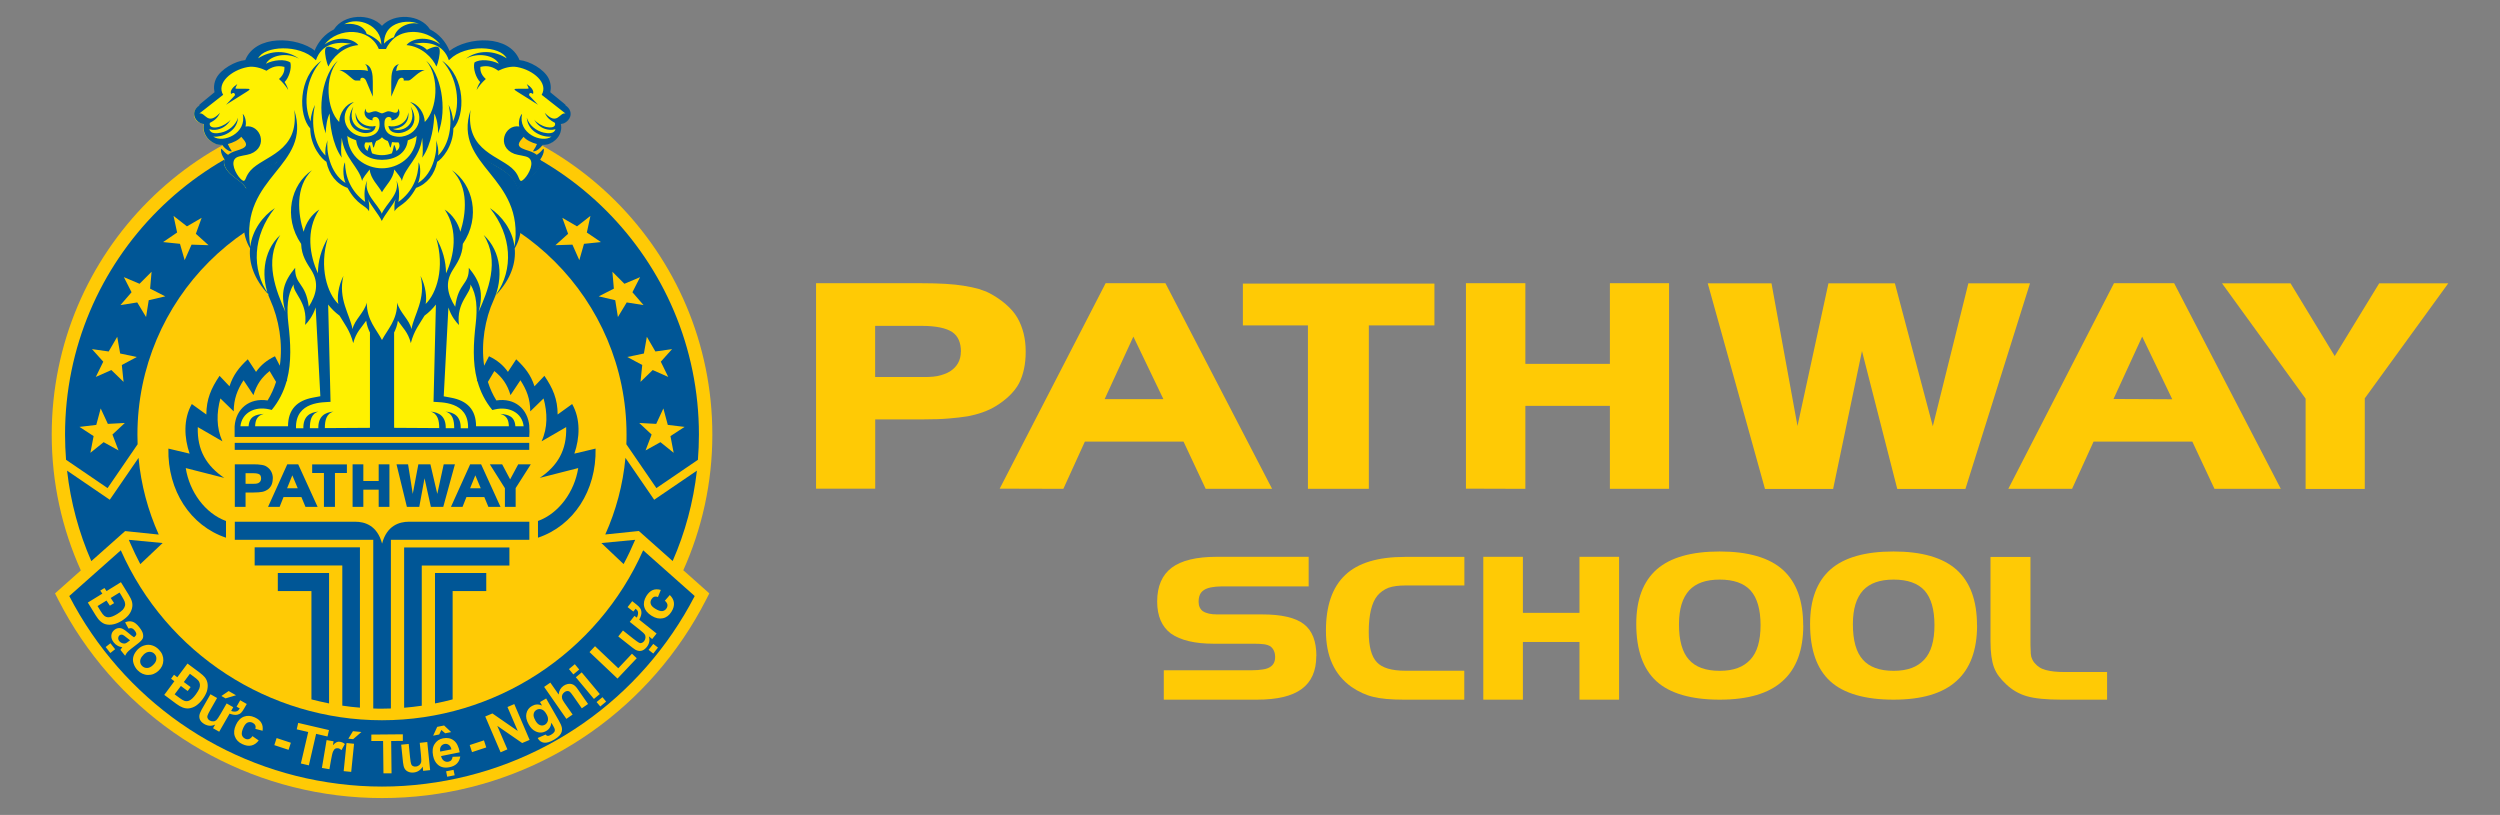
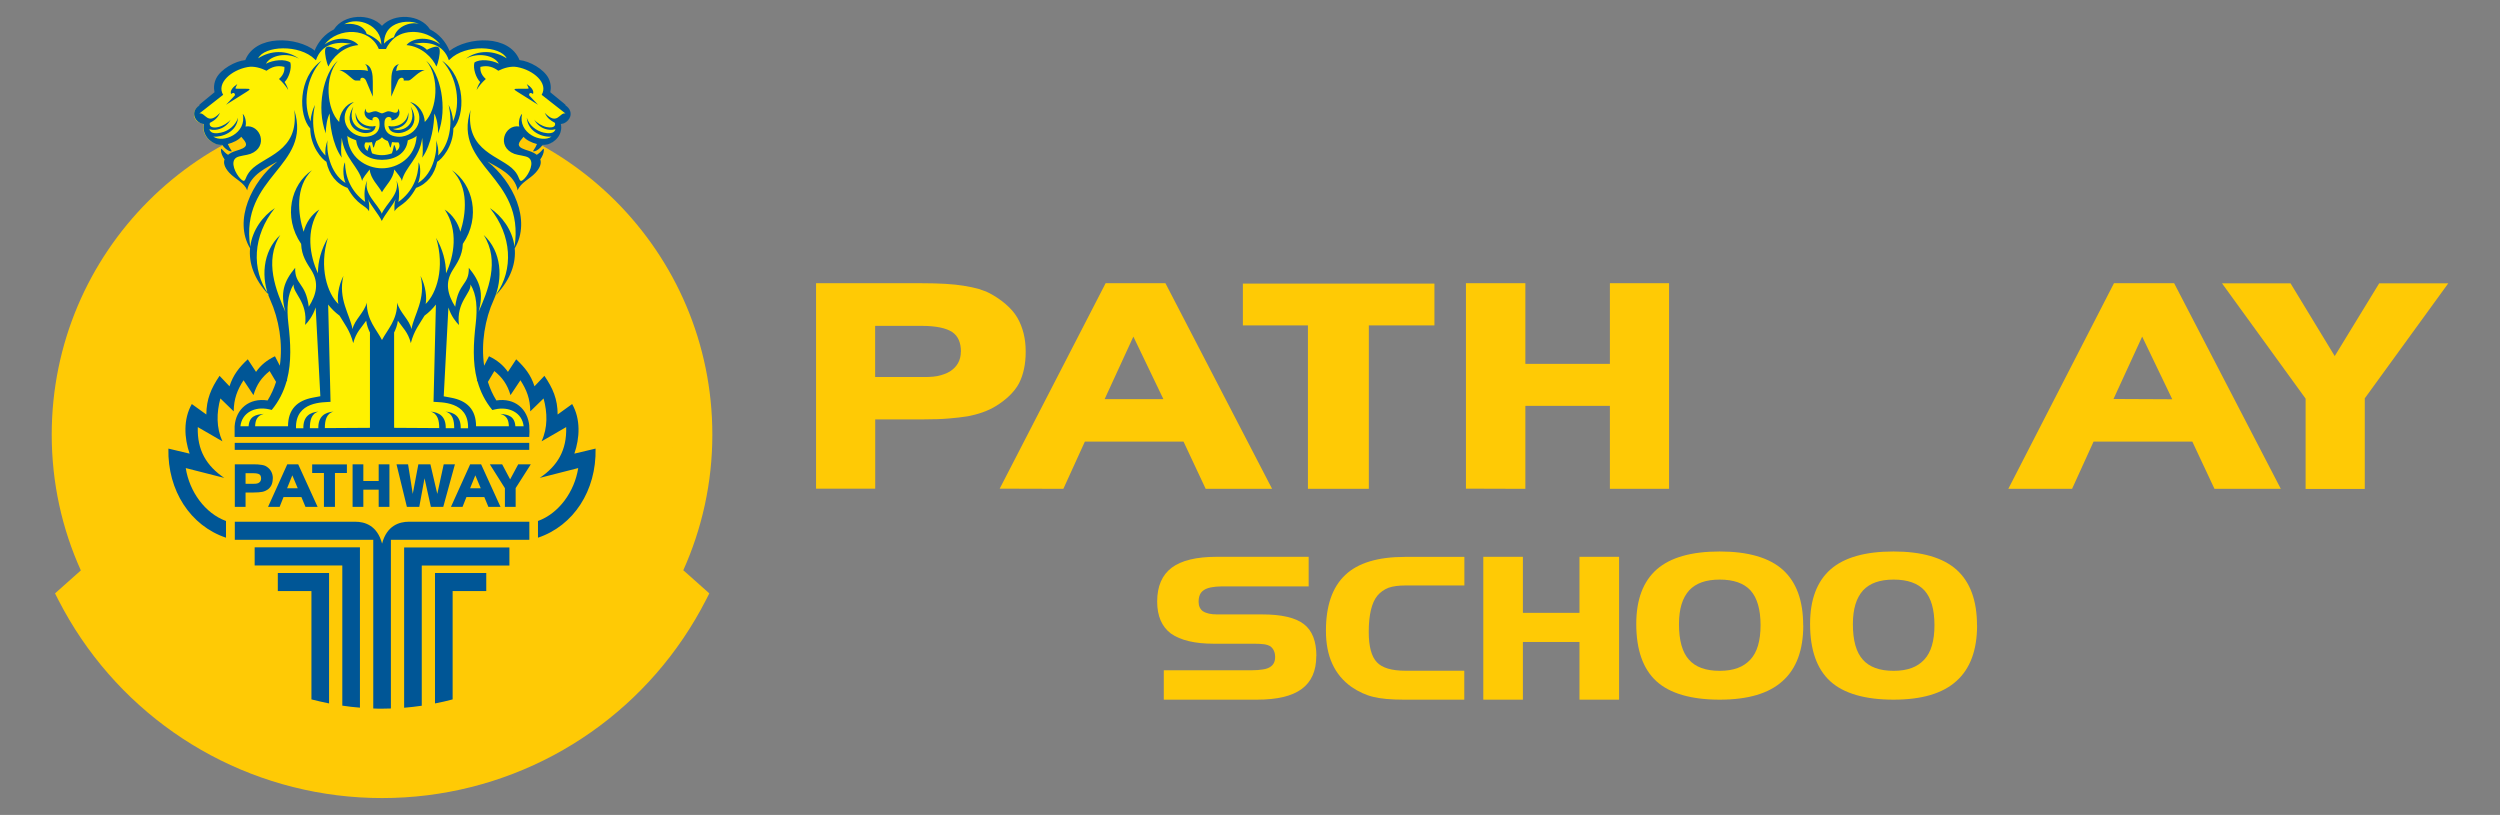
<svg xmlns="http://www.w3.org/2000/svg" id="Layer_1" data-name="Layer 1" viewBox="0 0 272.13 88.71">
  <rect x="0" y="0" width="272.13" height="88.71" fill="#808080" stroke="none" />
  <defs>
    <style>
      .cls-1, .cls-2, .cls-3 {
        fill-rule: evenodd;
      }

      .cls-1, .cls-4 {
        fill: #ffca05;
      }

      .cls-5 {
        fill: #005695;
      }

      .cls-2 {
        fill: #fff100;
      }

      .cls-3 {
        fill: #005696;
      }
    </style>
  </defs>
  <g>
    <path class="cls-1" d="M74.37,62.09c2.03-4.51,3.17-9.51,3.17-14.78,0-19.86-16.1-35.96-35.96-35.96S5.63,27.45,5.63,47.31c0,5.27,1.13,10.27,3.17,14.78l-2.81,2.5.36.71c5.99,11.7,17.31,19.65,30.36,21.27,1.62.2,3.25.3,4.89.3s3.27-.1,4.89-.3c13.05-1.62,24.37-9.57,30.36-21.27l.36-.71-2.81-2.5Z" />
-     <path class="cls-3" d="M13.15,59.9l-5.61,4.98c5.82,11.25,16.73,18.88,29.31,20.44,1.57.2,3.15.3,4.73.3s3.16-.1,4.73-.3c12.58-1.57,23.49-9.2,29.31-20.44l-5.61-4.98c-4.97,11.23-16.13,18.5-28.43,18.5s-23.47-7.27-28.43-18.5M67.88,61.4l-2.42-2.29,3.68-.35c-.39.9-.79,1.77-1.26,2.64ZM65.88,58.19c1.17-2.6,1.93-5.42,2.2-8.35l3.13,4.56,4.65-3.17c-.39,3.45-1.29,6.76-2.64,9.84l-3.68-3.27-3.67.38ZM15.28,61.4l2.42-2.29-3.68-.35.15.35c.34.78.71,1.55,1.1,2.29ZM17.28,58.19c-1.17-2.6-1.93-5.42-2.2-8.35l-3.13,4.56-4.65-3.17c.39,3.45,1.29,6.76,2.64,9.85l3.68-3.27,3.66.38ZM41.58,12.53,41.58,12.81c-19.06,0-34.5,15.45-34.5,34.5,0,.92.04,1.84.11,2.74l4.52,3.08,3.27-4.77c-.01-.35-.02-.7-.02-1.05,0-14.7,11.92-26.62,26.62-26.62s26.62,11.92,26.62,26.62c0,.35,0,.7-.02,1.05l3.27,4.77,4.52-3.08c.07-.9.11-1.82.11-2.74,0-19.06-15.45-34.5-34.5-34.5Z" />
    <path class="cls-1" d="M10,38l1.83.26.93-1.6.32,1.82,1.81.38-1.63.87.19,1.84-1.33-1.29-1.69.75.81-1.66-1.24-1.38ZM13.49,30.17l1.7.72,1.31-1.31-.16,1.84,1.65.84-1.8.42-.29,1.83-.96-1.59-1.83.29,1.21-1.4-.84-1.65ZM18.89,23.5l1.46,1.14,1.6-.93-.63,1.74,1.38,1.24-1.85-.06-.75,1.69-.51-1.78-1.84-.19,1.53-1.04-.39-1.81ZM73.17,38l-1.83.26-.93-1.6-.32,1.82-1.81.38,1.63.87-.19,1.84,1.33-1.29,1.69.75-.81-1.66,1.24-1.38ZM69.67,30.17l-1.7.72-1.31-1.31.16,1.84-1.65.84,1.8.42.29,1.83.96-1.59,1.83.29-1.21-1.4.84-1.65ZM64.27,23.5l-1.46,1.14-1.6-.93.63,1.74-1.38,1.24,1.85-.06.75,1.69.51-1.78,1.84-.19-1.53-1.04.39-1.81ZM74.53,46.47l-1.84-.22-.48-1.79-.78,1.68-1.85-.1,1.35,1.26-.66,1.73,1.62-.9,1.44,1.16-.35-1.82,1.55-1.01ZM8.64,46.47l1.84-.22.48-1.79.78,1.68,1.85-.1-1.35,1.26.66,1.73-1.62-.9-1.44,1.16.35-1.82-1.55-1.01Z" />
    <path class="cls-4" d="M71.93,64.22l-.31.77c-.15-.06-.28-.07-.4-.03-.12.04-.22.13-.3.26-.11.18-.14.35-.08.53.05.18.22.35.5.52.31.19.56.27.76.25.19-.03.35-.13.46-.31.08-.13.11-.27.09-.4-.02-.13-.11-.27-.28-.42l.54-.62c.27.26.42.55.45.85.03.3-.05.63-.27.97-.24.39-.55.63-.94.71-.38.08-.79,0-1.22-.27-.43-.27-.7-.59-.8-.97-.1-.38-.02-.77.22-1.17.2-.32.43-.54.68-.65.25-.11.55-.12.88-.03M71.11,71.14l-.51-.4.51-.65.51.4-.51.65ZM68.31,66.09l.51-.65.46.36c.19.15.32.28.4.4.08.12.13.25.14.41.02.24-.06.52-.24.84l1.89,1.51-.48.6-.36-.29c.13.41.05.8-.22,1.15-.29.36-.61.5-.98.41-.18-.04-.38-.16-.6-.34l-1.53-1.21.51-.65,1.11.88c.32.25.54.4.65.46.09.04.18.05.28.01.1-.03.18-.09.26-.19.09-.11.14-.23.15-.37.01-.14-.01-.25-.08-.36-.06-.1-.27-.29-.61-.56l-1.02-.81.51-.65.26.19c.13-.25.16-.46.12-.64-.03-.11-.11-.22-.25-.33l-.25.31-.64-.5ZM67.22,73.87l-3.05-2.89.6-.64,2.53,2.4,1.49-1.58.52.49-2.09,2.21ZM65.34,76.9l-.4-.48.64-.53.4.48-.64.53ZM64.65,76.08l-1.97-2.36.64-.53,1.97,2.36-.64.53ZM62.41,73.41l-.48-.58.64-.53.48.58-.64.53ZM59.91,74.31l.9,1.29c.04-.41.22-.72.52-.94.16-.11.32-.18.49-.21.17-.03.31-.02.44.02.13.04.24.11.34.2.1.09.23.25.38.48l1.03,1.48-.68.47-.93-1.33c-.18-.26-.31-.42-.39-.48-.08-.05-.16-.08-.26-.07-.1,0-.19.04-.29.11-.11.08-.2.18-.25.29-.05.12-.06.24-.03.38.03.14.12.31.27.52l.88,1.26-.68.47-2.42-3.48.68-.47ZM58.26,78.41c.16.28.34.46.52.52.19.07.36.05.53-.04.17-.1.28-.25.33-.46.04-.2,0-.44-.16-.7-.16-.28-.33-.45-.53-.51-.19-.07-.38-.05-.55.05-.17.1-.28.25-.31.44-.04.19.02.43.18.69ZM58.51,80.34l.88-.38c.07.09.14.13.21.14.1.01.22-.03.37-.11.19-.11.31-.22.38-.33.04-.07.06-.16.04-.26-.01-.07-.06-.19-.15-.34l-.22-.39c-.05.41-.24.72-.57.9-.37.21-.74.23-1.13.05-.31-.14-.56-.39-.76-.75-.26-.45-.34-.85-.26-1.21.08-.36.29-.64.62-.82.34-.19.7-.21,1.08-.04l-.22-.38.67-.39,1.37,2.39c.18.31.29.56.33.75.04.19.03.35-.01.49-.04.14-.13.29-.26.43-.13.14-.32.28-.56.42-.46.27-.83.37-1.11.33-.28-.04-.49-.19-.63-.42-.01-.02-.03-.05-.05-.09ZM54.49,81.89l-1.67-3.9.78-.33,2.76,1.91-1.12-2.61.74-.32,1.67,3.9-.81.34-2.71-1.87,1.1,2.56-.74.32ZM51.38,81.87l-.25-.77,1.55-.51.25.77-1.55.51ZM48.68,84.55l-.12-.59.81-.16.12.59-.81.16ZM47.15,80.08l.44-.96.75-.15.77.72-.65.13-.42-.36-.23.49-.66.13ZM49.14,81.57c-.05-.23-.15-.39-.29-.49-.14-.1-.29-.13-.46-.1-.18.04-.31.13-.4.28-.09.15-.11.33-.07.55l1.21-.24ZM49.26,82.38l.84-.03c-.05.31-.17.57-.36.76-.19.2-.46.33-.8.4-.53.11-.96.02-1.29-.28-.26-.23-.43-.56-.51-.98-.1-.5-.05-.92.16-1.25.21-.34.52-.55.92-.63.46-.09.85-.02,1.17.23.32.24.54.67.65,1.29l-2.03.41c.05.23.16.41.31.51.15.11.32.14.51.1.13-.03.23-.08.3-.17.07-.09.12-.21.13-.37ZM46.06,83.91l-.05-.46c-.1.17-.23.32-.41.44-.18.12-.37.18-.57.2-.21.02-.4,0-.58-.08-.18-.07-.31-.19-.4-.34-.09-.16-.15-.38-.18-.67l-.2-1.94.82-.08.14,1.41c.04.43.09.69.13.79.04.09.1.17.19.21.09.05.19.07.32.05.14-.01.26-.07.37-.15.1-.09.17-.19.2-.31.03-.12.02-.39-.02-.83l-.13-1.29.82-.09.31,3.06-.76.08ZM41.74,84.18l-.04-3.52h-1.28s0-.7,0-.7l3.43-.03v.72s-1.27.01-1.27.01l.04,3.52h-.88ZM37.92,80.41l.5-.82.92.09-.9.78-.52-.05ZM37.41,83.94l.31-3.06.82.08-.31,3.06-.82-.08ZM35.86,83.73l-.82-.14.51-3.03.76.13-.07.43c.16-.18.3-.29.42-.34.11-.05.24-.06.37-.03.19.03.36.11.51.24l-.37.66c-.12-.11-.24-.18-.36-.2-.12-.02-.22,0-.31.04-.09.05-.17.15-.24.3-.07.15-.15.49-.24,1l-.16.93ZM32.75,83.11l.8-3.43-1.25-.29.16-.7,3.35.78-.16.7-1.24-.29-.79,3.43-.85-.2ZM29.86,81.11l.25-.77,1.55.51-.25.77-1.55-.51ZM28.6,79.55l-.8-.21c.04-.16.04-.29-.02-.4-.05-.11-.15-.2-.29-.27-.19-.09-.37-.09-.54-.02-.17.08-.32.26-.46.56-.15.33-.2.59-.16.78.05.19.17.33.36.42.14.07.28.08.41.04.13-.04.26-.14.38-.32l.68.47c-.23.3-.49.48-.79.55-.3.07-.63.02-.99-.15-.42-.19-.69-.48-.82-.85-.13-.37-.09-.79.12-1.24.21-.46.5-.76.87-.9.37-.14.76-.11,1.18.08.35.16.59.36.72.6.14.24.18.53.13.87ZM24.1,75.76l.79-.54.8.46-1.14.34-.45-.26ZM26.14,76.22l.72.41-.29.5c-.12.21-.23.36-.33.46-.1.1-.23.16-.38.2-.23.06-.52.02-.87-.11l-1.13,1.97-.67-.38.23-.4c-.39.19-.78.17-1.17-.05-.4-.23-.58-.53-.55-.91.02-.18.1-.4.24-.65l.97-1.69.72.41-.7,1.23c-.2.35-.32.59-.35.71-.03.09-.02.19.03.28.04.09.11.17.22.23.12.07.25.1.38.09.14,0,.25-.05.34-.13.09-.08.25-.31.47-.69l.65-1.13.72.41-.23.41c.26.09.48.1.65.02.1-.04.2-.14.29-.29l-.35-.2.4-.7ZM20.68,73.33l-.67.91.74.55-.32.43-.74-.55-.68.91.53.39c.23.17.41.28.54.32.17.05.34.05.5-.02.23-.1.48-.33.74-.69.19-.26.31-.47.38-.64.06-.17.08-.33.06-.47-.02-.14-.08-.28-.19-.41-.08-.1-.27-.26-.58-.48l-.32-.24ZM20.41,72.23l1.28.95c.29.22.5.41.62.56.16.21.26.45.29.71.03.26,0,.53-.08.8-.09.27-.25.57-.49.89-.21.28-.44.5-.68.67-.25.17-.51.26-.78.3-.21.02-.43,0-.69-.1-.19-.07-.42-.2-.68-.39l-1.32-.98,1.1-1.49-.36-.27.32-.43.36.27,1.1-1.48ZM15.62,71.28c-.22.21-.34.42-.36.64-.02.22.05.41.2.56.15.16.33.23.55.23.22,0,.44-.11.66-.33.22-.21.34-.42.35-.64.02-.22-.05-.41-.2-.56-.15-.16-.33-.23-.55-.23-.22,0-.44.11-.66.32ZM15.06,70.63c.2-.19.43-.32.71-.39.28-.08.55-.07.82.02.27.09.51.24.72.47.33.34.48.73.47,1.16-.01.43-.18.8-.52,1.12-.34.32-.72.47-1.16.46-.43-.01-.81-.19-1.13-.52-.2-.21-.34-.45-.43-.73-.09-.28-.09-.55,0-.82.09-.27.26-.52.51-.77ZM11.5,70.43l.52-.41.51.65-.52.41-.51-.65ZM14.15,69.69c-.09-.06-.23-.17-.41-.32-.18-.15-.31-.24-.39-.27-.13-.04-.23-.02-.33.05-.09.07-.14.17-.15.29-.01.12.02.23.11.34.09.12.22.2.38.25.12.03.23.03.33-.01.07-.03.18-.1.33-.22l.13-.1ZM13.98,68.41l-.36-.67c.29-.12.55-.14.79-.07.24.07.49.27.74.59.23.29.37.53.41.73.04.19.04.36-.02.5-.06.14-.22.32-.5.54l-.75.58c-.21.17-.36.3-.44.4-.08.1-.16.22-.23.37l-.51-.64s.07-.12.14-.21c.03-.04.05-.07.06-.08-.19-.03-.37-.08-.52-.17-.15-.08-.29-.2-.4-.34-.2-.25-.29-.5-.27-.76.02-.25.13-.46.34-.62.14-.11.28-.17.44-.19.16-.02.31.01.47.09.15.07.34.21.56.4.3.26.52.43.66.51l.06-.05c.12-.1.19-.2.19-.3,0-.1-.06-.24-.2-.41-.09-.12-.19-.19-.28-.22-.1-.03-.22-.02-.36.03ZM13.01,64.5l-.96.59.37.56-.46.28-.37-.56-.97.6.34.56c.15.25.28.41.39.5.14.11.3.17.47.16.25,0,.57-.13.95-.36.27-.17.47-.32.59-.45.12-.14.2-.27.24-.42.04-.14.03-.29-.02-.45-.04-.12-.16-.34-.35-.66l-.21-.34ZM13.16,63.37l.84,1.36c.19.31.31.56.36.75.07.26.07.51,0,.77-.07.25-.19.49-.37.71-.18.22-.44.43-.78.64-.3.18-.59.3-.88.36-.29.06-.57.06-.83-.01-.2-.05-.4-.17-.6-.35-.15-.13-.31-.34-.48-.61l-.86-1.4,1.58-.97-.23-.33.46-.28.23.33,1.57-.97Z" />
    <path class="cls-2" d="M56.35,20.53c.38-.74,1.34-1.16,1.88-1.75.31-.34.68-.86.52-1.37l-.02-.06.04-.05c.16-.22.37-.62.36-.91,0-.02,0-.05,0-.08,0,0,0,0,0,0-.18.22-.4.44-.64.58l-.07.04-.06-.05c-.22-.17-.49-.29-.75-.38l-.46-.15c-1.04-.35-.85-.75-.25-1.45l.09-.1.09.1c.32.35.88.59,1.32.7l.14.04-.06.14c-.09.22-.22.42-.35.61,0,0,0,0-.01.02.04,0,.08-.01.1-.01.29-.06.62-.39.79-.63l.04-.05h.06c.13,0,.26,0,.39-.03.91-.19,1.69-1.1,1.5-2.1l-.02-.13.13-.02c.99-.13,1.3-1.31.42-1.89l-2.01-1.34.02-.09c.29-1.05-.22-1.86-1.05-2.42-.52-.35-1.48-.78-2.1-.79h-.09s-.02-.09-.02-.09c-.45-1.82-2.93-2.19-4.43-2.01-1.03.12-2.14.5-2.92,1.24l-.14.13-.06-.18c-.36-1.13-1.13-2.03-2.18-2.52-.73-.34-1.66-.47-2.43-.21l-.8.27.69-.49c.49-.35,1.44-.52,2.08-.26-.91-.78-2.56-.78-3.53-.26-.35.19-.66.44-.89.77l-.09.13-.09-.13c-.24-.33-.54-.58-.89-.77-.97-.52-2.62-.52-3.53.26.64-.26,1.59-.09,2.08.26l.69.49-.8-.27c-.77-.26-1.69-.13-2.43.21-1.05.48-1.82,1.38-2.18,2.52l-.06.18-.14-.13c-.77-.74-1.89-1.12-2.92-1.24-1.5-.18-3.98.19-4.43,2.01l-.02.09h-.09c-.62.02-1.58.44-2.1.8-.83.57-1.34,1.37-1.05,2.42l.02.09-2.01,1.34c-.88.58-.57,1.76.42,1.89l.13.02-.02.13c-.18,1,.6,1.9,1.5,2.1.13.03.26.03.39.03h.06s.04.05.04.05c.17.24.5.57.79.63.02,0,.06.01.1.01,0,0,0-.01-.01-.02-.14-.19-.26-.4-.35-.61l-.06-.14.14-.04c.44-.12,1.01-.36,1.32-.7l.09-.1.09.1c.6.71.79,1.1-.25,1.45l-.46.15c-.26.09-.53.21-.75.38l-.06.05-.07-.04c-.24-.14-.46-.37-.64-.58,0,0,0,0,0,0,0,.03,0,.07,0,.08,0,.28.2.69.36.91l.04.05-.02.06c-.16.5.21,1.02.52,1.37.54.59,1.5,1.01,1.88,1.75.37-1.42,1.71-2.07,2.87-2.76l.76-.45-.61.65c-1.97,2.08-4.01,6.7-2.42,9.49l.02.03v.04c-.1,1.84.74,3.49,1.96,4.76l.02.02v.03c.73,2.28,1.66,3.89,1.52,6.41-.1,1.74-.87,3.36-1.71,4.83l-.04.07h-.08c-2.19-.33-3.47,1.28-3.29,3.47l.03.37,14.72.02.11-3.43-.06-8.18.21.39.54,1.42h.46c.12-.5.29-.97.54-1.42l.21-.39.36,11.59h14.41l.03-.37c.18-2.2-1.1-3.81-3.29-3.49h-.08s-.04-.06-.04-.06c-.84-1.47-1.61-3.09-1.71-4.83-.14-2.52.79-4.13,1.51-6.41v-.03s.03-.02.03-.02c1.22-1.27,2.07-2.92,1.96-4.76v-.04s.02-.03.02-.03c1.59-2.8-.46-7.41-2.42-9.49l-.61-.65.76.45c1.16.69,2.49,1.34,2.87,2.76" />
    <path class="cls-3" d="M37.26,61.55h-9.54v-1.97h11.46v17.45c-.64-.05-1.28-.12-1.92-.22v-15.27ZM45.91,61.55v15.27c-.63.09-1.28.17-1.92.22v-17.45h11.46v1.97h-9.54ZM49.27,64.34v11.79c-.63.17-1.27.32-1.92.44v-14.2h5.58v1.97h-3.66ZM33.9,64.34h-3.66v-1.97h5.58v14.2c-.65-.13-1.29-.28-1.92-.44v-11.79ZM25.55,48.21h32.06v.76H25.55v-.76ZM25.52,10.44c.14-.14-.01-.41-.23-.29l-.14.08c-.14-.37.21-.76.68-1.08-.2.49-.37.51.11.51h.77c.56-.01.59.06.16.32l-2.26,1.42.91-.97ZM57.65,10.44c-.14-.14.01-.41.23-.29l.14.08c.14-.37-.21-.76-.68-1.08.2.49.37.51-.11.51h-.77c-.56-.01-.59.06-.16.32l2.26,1.42-.91-.97ZM42.88,36.24c.2-.4.36-.82.43-1.33.51.75,1.11,1.25,1.41,2.44.34-1.36.98-2.12,1.49-2.99.49-.36.9-.77,1.24-1.21l-.26,10.59c.72.07,3.85-.11,3.76,2.88h-.8c.02-1.29-.7-1.74-1.66-1.82.82.22.95,1.03.95,1.81h-.92c.02-1.28-.7-1.73-1.66-1.81.81.22.95,1.02.95,1.8l-4.91-.03v-10.34ZM31.34,46.4h-3.57c.03-.67.21-1.15.94-1.35-.9.08-1.57.27-1.65,1.35h-.89c.16-1.49,1.59-2.19,3.1-1.85l.31.07c.79-.96,1.29-1.99,1.6-3.07l.08-.16-.02-.05c.51-1.95.39-4.04.15-6.1-.19-1.64-.13-3.19.58-4.29-.15.93,1.57,1.9,1.24,4.42.31-.31.83-.93,1.15-1.91l.51,9.67-.8.15c-1.74.32-2.71,1.29-2.72,3.11ZM56.99,46.4h-.89c-.08-1.08-.75-1.28-1.65-1.35.74.2.92.68.94,1.35h-3.57c0-1.82-.98-2.79-2.72-3.11l-.8-.15.51-9.67c.31.97.84,1.6,1.15,1.91-.33-2.53,1.39-3.49,1.24-4.42.71,1.1.77,2.65.58,4.29-.24,2.07-.36,4.16.15,6.1l-.02.05.08.16c.31,1.08.81,2.11,1.6,3.07l.31-.07c1.5-.34,2.94.35,3.1,1.85ZM57.62,46.4c-.16-1.9-1.6-3.12-3.59-2.81-.39-.63-.7-1.31-.92-2.02l.7-1.18c.85.68,1.41,1.44,1.76,2.62l1.08-1.62c.68,1.06,1.06,2.02,1.07,3.39l1.45-1.41c.42,1.55.47,3.17-.22,4.67l2.68-1.55c.08,2.53-.95,4.23-2.88,5.53l4.19-1.07c-.4,2.57-2.1,4.93-4.38,5.76v1.82c3.87-1.3,6.37-5.12,6.27-9.7l-2.31.55c.59-1.7.7-3.75-.24-5.4l-1.58,1.14c0-1.67-.52-2.86-1.44-4.21l-1.08,1.14c-.4-1.26-1.05-2.05-1.99-2.94l-.9,1.37c-.52-.74-1.18-1.28-2.06-1.7l-.53,1.03c-.35-2.44.08-5.06,1.06-7.21,1.02-2.25.85-5.23-1.11-7.02,1.8,2.82.45,6.11-.56,8.38.58-2.06.18-3.3-1.06-4.81.05,1.92-1.13,1.54-1.48,4.24-.84-1.35-1.13-2.62-.28-3.98.46-.74,1.07-1.57,1.11-2.86,1.99-2.94,1.09-6.49-1.18-8.02,1.88,1.82,1.52,4.81.91,6.7-.26-.99-.84-1.85-1.7-2.42,1.51,2.26,1.03,5.06.14,6.94,0-1.29-.37-2.63-1.08-3.86.99,3.25.04,6.08-1.14,7.2.14-.66.03-1.92-.55-3.05.61,2.49-.72,4.22-.99,5.78-.24-1.04-1.24-1.75-1.56-2.87.03,1.88-1.07,2.94-1.65,4.06h0s0,0,0,0c-.57-1.12-1.67-2.18-1.65-4.06-.31,1.12-1.32,1.83-1.56,2.87-.27-1.55-1.6-3.29-.99-5.78-.58,1.12-.69,2.39-.55,3.05-1.18-1.12-2.14-3.96-1.14-7.2-.72,1.23-1.09,2.57-1.08,3.86-.89-1.88-1.36-4.68.14-6.94-.87.57-1.44,1.43-1.7,2.42-.61-1.88-.96-4.88.91-6.7-2.28,1.53-3.18,5.08-1.18,8.02.04,1.29.64,2.12,1.11,2.86.85,1.36.57,2.63-.28,3.98-.34-2.69-1.53-2.32-1.48-4.24-1.25,1.51-1.64,2.75-1.06,4.81-1-2.27-2.36-5.56-.56-8.38-1.96,1.79-2.13,4.77-1.11,7.02.97,2.15,1.41,4.77,1.06,7.21l-.53-1.03c-.88.42-1.54.96-2.06,1.7l-.9-1.37c-.94.88-1.58,1.68-1.99,2.94l-1.08-1.14c-.92,1.36-1.43,2.54-1.44,4.21l-1.58-1.14c-.94,1.65-.83,3.7-.24,5.4l-2.31-.55c-.1,4.58,2.4,8.4,6.27,9.7v-1.82c-2.28-.83-3.98-3.19-4.38-5.76l4.19,1.07c-1.93-1.31-2.96-3-2.88-5.53l2.68,1.55c-.68-1.5-.64-3.12-.22-4.67l1.45,1.41c.01-1.37.39-2.33,1.07-3.39l1.08,1.62c.35-1.18.91-1.94,1.76-2.62l.7,1.18c-.23.71-.53,1.39-.92,2.02-1.99-.31-3.46.92-3.59,2.81v1.16h32.07c.03-.42.04-.73,0-1.16ZM42.76,14.03c.86.42,2.72-.28,1.95-2.43.68,1.12.4,1.94-.06,2.38-.34.32-.81.47-1.13.5-.61.04-1.17-.15-1.24-.77.75.21,2.05-.19,2.16-1.46.17,1.07-.72,1.77-1.68,1.78ZM42.59,8.88v1.64l.73-1.73c.07-.18.24-.33.41-.33s.26.14.21.31h.5c.14-.01.28-.11.39-.21l.52-.44c.25-.21.62-.43.88-.5h-2.32c-.33,0-.58.03-.78.11.03-.32.09-.61.32-.75-.8.14-.86,1.2-.86,1.89ZM40.41,14.03c-.86.42-2.72-.28-1.95-2.43-.68,1.12-.4,1.94.06,2.38.34.32.81.47,1.13.5.61.04,1.17-.15,1.24-.77-.75.21-2.05-.19-2.16-1.46-.17,1.07.72,1.77,1.68,1.78ZM40.58,8.88v1.64l-.73-1.73c-.07-.18-.24-.33-.41-.33s-.26.14-.21.31h-.5c-.14-.01-.28-.11-.39-.21l-.52-.44c-.25-.21-.62-.43-.88-.5h2.32c.33,0,.58.03.78.11-.03-.32-.09-.61-.32-.75.8.14.86,1.2.86,1.89ZM41.58,23.29c-.51-1.17-2.01-2.16-1.61-3.64-.3.65-.36,1.53-.22,2.33-1.58-1.15-2.17-2.75-2.2-4.31-.22.37-.26,1.49.06,2.25-1.77-1.1-2.12-3.66-1.95-4.66-.19.49-.3,1.13-.23,1.67-1.2-1.17-1.64-3.35-1.14-5.51-.21.39-.45,1.06-.48,1.79-.85-1.86-.5-4.79,1.18-6.6-2.58,1.81-2.52,5.95-1.22,7.37.01,1.97,1.29,3.37,1.76,3.63.28,1.37,1.1,2.43,2.3,2.84,1.08,1.95,1.95,1.84,2.34,2.55.02-.37.06-.83-.11-1.32.29.66,1.17,1.67,1.5,2.37.33-.71,1.21-1.71,1.5-2.37-.16.49-.13.94-.11,1.32.39-.72,1.26-.6,2.34-2.55,1.2-.42,2.02-1.47,2.3-2.84.48-.26,1.75-1.66,1.76-3.63,1.3-1.42,1.36-5.56-1.22-7.37,1.68,1.81,2.03,4.74,1.18,6.6-.03-.73-.27-1.4-.48-1.79.5,2.16.06,4.33-1.14,5.51.08-.54-.04-1.18-.23-1.67.17,1-.18,3.56-1.95,4.66.32-.76.28-1.87.06-2.25-.02,1.56-.62,3.17-2.2,4.31.14-.8.08-1.68-.22-2.33.4,1.47-1.1,2.47-1.61,3.64ZM41.58,20.92c-.43-.76-1.24-1.45-1.34-2.47-.26.36-.81.96-.82,1.26-.35-1.56-1.93-2.46-2.22-4.71-.02.48-.15,1.38,0,2.16-1.06-1.48-1.31-3.8-1.31-4.8-.27.45-.44,1.44-.42,2.16-1.08-2.78-.25-6.56,1.3-7.91-1.5,1.77-1.22,5.3.15,6.67.04-.96.69-1.96,1.6-2.17-1.73,1.11-1.1,3.46.9,3.76.33.05.74,0,1.01-.1.7-.23.96-.79.87-1.52-.09-.78-.92-.56-.73-.15-.7-.03-1.14-.72-.74-1.28-.06.44.25.48.41.44.25-.06.53-.23.83-.11.18.07.34.16.51.19.17-.03.33-.13.51-.19.3-.11.57.06.83.11.17.04.47,0,.41-.44.41.56-.04,1.26-.74,1.28.19-.41-.65-.63-.73.15-.08.73.18,1.29.87,1.52.27.09.68.15,1.01.1,2.01-.3,2.63-2.65.9-3.76.91.2,1.56,1.21,1.6,2.17,1.37-1.37,1.65-4.9.15-6.67,1.55,1.36,2.38,5.14,1.3,7.91.02-.73-.15-1.71-.42-2.16,0,1-.25,3.32-1.31,4.8.14-.78.01-1.67,0-2.16-.28,2.25-1.87,3.15-2.22,4.71-.01-.31-.56-.9-.82-1.26-.11,1.02-.91,1.71-1.34,2.47ZM41.58,17.4c-1.32,0-2.64-.63-2.81-2.12-.29-.12-.78-.28-.96-.5.1,2.36,2.05,3.54,3.77,3.54s3.67-1.18,3.77-3.54c-.18.21-.67.38-.96.5-.17,1.49-1.49,2.12-2.81,2.12ZM41.58,14.94c-.15.18-.37.31-.63.41-.08.15-.15.31-.21.55-.04.16-.09.25-.14.03-.05-.2-.08-.31-.11-.46-.23.04-.47.05-.71.03-.23.38-.05.71.22.94.05-.2.1-.33.18-.54.07-.2.11-.1.13.05.05.31.11.52.19.74.35.14.71.2,1.08.2s.73-.07,1.08-.2c.08-.23.14-.43.19-.74.02-.15.06-.24.13-.05.08.2.13.33.18.54.28-.23.45-.56.22-.94-.24.01-.48,0-.71-.03-.03.15-.06.26-.11.46-.06.22-.1.12-.14-.03-.06-.24-.14-.4-.21-.55-.26-.09-.48-.23-.63-.41ZM41.51,4.88c-.25-.56-1.24-1.08-1.59-1.18-.33-1.04-1.65-1.21-2.45-1.06,1.52-.88,4.04.11,4.04,2.24ZM41.79,4.76c.31-.34.74-.6,1.09-.71.35-1.29,2-1.75,2.82-1.41-.88-.42-2.16-.35-2.95.17-.6.39-.95,1.04-.95,1.95ZM40.29,36.24c-.2-.4-.36-.82-.43-1.33-.51.75-1.11,1.25-1.41,2.44-.34-1.36-.98-2.12-1.49-2.99-.49-.36-.9-.77-1.24-1.21l.26,10.59c-.72.07-3.85-.11-3.76,2.88h.8c-.02-1.29.7-1.74,1.66-1.82-.82.22-.95,1.03-.95,1.81h.92c-.02-1.28.7-1.73,1.66-1.81-.81.22-.95,1.02-.95,1.8l4.91-.03v-10.34ZM34.23,5.54c.41-1.02,1.14-1.85,2.12-2.34,1.06-1.67,3.92-1.81,5.23-.39,1.31-1.42,4.17-1.28,5.23.39.98.49,1.71,1.33,2.12,2.34,2.02-1.57,6.5-1.79,7.62,1,1.11.11,2.65.98,3.16,1.98.24.48.3,1,.19,1.52l1.45,1.19c.06.05.12.1.18.16l.04.04-.03.04h.02c1.08.73.41,1.96-.51,2.03.25,1.11-.63,2.05-1.54,2.24-.13.03-.28.04-.44.03-.22.32-.57.62-.84.68-.11.02-.28.08-.15-.1.13-.18.28-.43.37-.67-.58-.14-1.17-.44-1.46-.79-.51.6-.92,1.03.18,1.4l.46.15c.3.1.58.24.8.41.24-.14.49-.38.65-.59.13-.16.12.01.12.12,0,.26-.17.68-.39.97.14.38.02.87-.52,1.46-.61.67-1.64,1.08-1.94,1.91-.34-1.73-2.17-2.49-3.29-3.14,2.78,2.17,4.8,6.4,2.97,9.45h0c.14,1.56-.38,3.32-2.03,5.07l.03-.08c1.87-2.67,1.71-6.37-.7-9.37,1.3.86,2.45,2.38,2.68,4.21h0c1.17-7.76-6.77-8.69-4.79-14.89-.59,4.59,3.37,5.01,4.76,6.59.13.14.24.3.33.46.29.51.24.98.78.42.49-.5,1.15-1.8.44-2.28-.31-.21-1.11-.25-1.54-.41-2.01-.77-1.07-3.26.54-2.98-.12-.35,0-1.11.3-1.38-.49,2.13,2.14,3.24,3.2,2.48-.93.1-2.57-.48-2.69-2.06.24.81,1.01,1.44,1.86,1.63.4.09,1.13.16,1.26-.37-.44.12-.82.06-1.14-.04-.6-.2-.99-.66-1.18-1.01.3.36.83.69,1.35.81.36.08,1.04.11.92-.45-.51-.29-.83-.5-1.11-1.1,1.39,1.46,1.59-.08,2.25.07l-2.59-2.03c.76-1.27-.9-2.7-2.66-3.02-.7-.13-1.46.1-2.06.4-.53-.38-1.1-.63-1.95-.42-.01.26-.03.77.59,1.32-.39.35-.74.75-1,1.19.05-.19.13-.46.39-.86-.46-.46-.8-1.46-.63-2.12.58-.42,1.88-.29,2.66.13-.49-.93-2.28-1.28-3.6-.55,1.32-1,3.13-.91,4.45-.04-.67-1.37-4.48-1.57-6.18.11h0s-.11.1-.11.1c-.59-1.78-2.26-2.11-3.87-1.78.39,0,1.05.19,1.48.64.89-.44,1.34-.48,1.39.02.05.44-.15,1.4-.36,1.8-.39-.91-1.58-2.19-3.25-2.33.46-.64,2.14-1.14,3.67-.07-1.22-1.55-3.65-1.76-4.95-.73-.33.26-.76.76-.95,1.22h-.79c-.96-2.37-4.42-2.39-5.9-.49,1.54-1.07,3.21-.57,3.67.07-1.67.14-2.86,1.42-3.25,2.33-.21-.4-.41-1.36-.36-1.8.05-.5.5-.46,1.39-.02.43-.44,1.09-.64,1.48-.64-1.61-.33-3.28,0-3.87,1.78l-.11-.1h0c-1.7-1.68-5.51-1.48-6.18-.11,1.32-.87,3.12-.96,4.45.04-1.32-.74-3.11-.38-3.6.55.78-.42,2.08-.55,2.66-.13.16.66-.17,1.66-.63,2.12.26.4.34.67.39.86-.26-.44-.61-.84-1-1.19.62-.55.6-1.06.59-1.32-.85-.21-1.42.04-1.95.42-.61-.3-1.36-.53-2.06-.4-1.76.32-3.42,1.75-2.66,3.02l-2.59,2.03c.67-.15.86,1.39,2.25-.07-.28.6-.6.82-1.11,1.1-.12.56.56.54.92.45.52-.12,1.05-.45,1.35-.81-.19.35-.58.81-1.18,1.01-.32.11-.7.17-1.14.04.13.54.86.46,1.26.37.85-.18,1.61-.82,1.86-1.63-.11,1.57-1.76,2.15-2.69,2.06,1.05.76,3.69-.35,3.2-2.48.3.27.42,1.03.3,1.38,1.62-.28,2.56,2.21.54,2.98-.43.16-1.23.2-1.54.41-.72.47-.05,1.78.44,2.28.54.55.49.08.78-.42.09-.16.21-.32.33-.46,1.39-1.58,5.34-2,4.76-6.59,1.97,6.2-5.96,7.13-4.79,14.89h0c.23-1.83,1.38-3.35,2.68-4.21-2.42,3-2.57,6.7-.7,9.37l.03.08c-1.65-1.76-2.17-3.52-2.03-5.07h0c-1.83-3.05.19-7.29,2.97-9.45-1.12.66-2.95,1.42-3.29,3.14-.3-.83-1.33-1.24-1.94-1.91-.54-.59-.66-1.08-.52-1.46-.22-.3-.4-.71-.39-.97,0-.11,0-.28.12-.12.17.2.41.45.65.59.21-.17.49-.31.8-.41l.46-.15c1.1-.37.69-.8.18-1.4-.29.35-.88.64-1.46.79.1.24.24.49.37.67.13.18-.04.13-.15.1-.27-.06-.62-.36-.84-.68-.16,0-.31,0-.44-.03-.9-.19-1.78-1.13-1.54-2.24-.92-.07-1.59-1.3-.51-2.02h.02s-.03-.05-.03-.05l.04-.04c.06-.06.12-.11.18-.16l1.45-1.19c-.11-.52-.05-1.04.19-1.52.51-1,2.05-1.87,3.16-1.98,1.12-2.79,5.6-2.57,7.62-1ZM25.56,58.76v-1.97h13.1c1.05,0,2.4.4,2.93,2.38.52-1.97,1.88-2.38,2.93-2.38h13.1v1.97h-15.07v18.36c-.32.01-.64.02-.96.02s-.64,0-.96-.02v-18.36h-15.07Z" />
    <path class="cls-5" d="M29.69,52.08c0,.28-.05.52-.14.72-.11.22-.25.38-.43.5-.18.12-.37.2-.58.24-.12.02-.26.04-.4.05-.15.01-.33.02-.54.02h-.87v1.56h-1.17v-4.63h2c.37,0,.67.02.89.06.13.02.24.04.32.07.09.03.17.07.23.11.23.14.4.32.52.54.12.22.18.47.18.76h0ZM28.42,52.08c0-.21-.06-.36-.18-.44-.13-.09-.36-.13-.69-.13h-.82v1.15h.88c.14,0,.27,0,.37-.03.1-.02.18-.06.25-.12.12-.09.19-.24.19-.43h0ZM34.56,55.17h-1.31l-.44-1.06h-1.95l-.42,1.06h-1.26l2.09-4.63h1.19l2.11,4.63h0ZM32.41,53.15l-.59-1.41-.57,1.41h1.16ZM37.76,51.49h-1.3v3.68h-1.2v-3.68h-1.28v-.94h3.78v.94h0ZM42.39,55.17h-1.17v-1.87h-1.67v1.87h-1.17v-4.63h1.17v1.82h1.67v-1.82h1.17v4.63h0ZM49.52,50.54l-1.27,4.63h-1.35l-.69-3.11-.57,3.11h-1.35l-1.13-4.63h1.26l.51,3.22.61-3.22h1.31l.75,3.22.7-3.22h1.22ZM54.47,55.17h-1.31l-.44-1.06h-1.95l-.42,1.06h-1.26l2.09-4.63h1.19l2.11,4.63h0ZM52.33,53.15l-.59-1.41-.57,1.41h1.16ZM57.78,50.54l-1.65,2.59v2.04h-1.17v-2.03l-1.64-2.6h1.34l.87,1.64.88-1.64h1.36Z" />
  </g>
  <g>
    <g>
      <path class="cls-4" d="M111.65,38.27c0,1.35-.24,2.5-.73,3.46-.56,1.05-1.56,1.88-2.48,2.45-.91.57-2.03.93-3.08,1.13-.62.1-1.31.18-2.04.24-.77.07-1.69.1-2.76.1h-5.29v7.54h-6.44v-22.36h11.51c1.91,0,3.42.09,4.53.27.66.11,1.2.22,1.63.34.44.15.88.29,1.24.49,1.19.63,2.39,1.59,3,2.65.61,1.06.91,2.29.91,3.67ZM104.6,38.29c0-1-.31-1.71-.94-2.14-.66-.43-1.71-.68-3.4-.68h-5v5.57h5.31c.73,0,1.34-.04,1.86-.2.59-.19.66-.22,1.08-.48.65-.45,1.08-1.13,1.08-2.07Z" />
      <path class="cls-4" d="M138.47,53.21h-7.23l-2.41-5.14h-10.74l-2.34,5.14-6.93-.02,11.53-22.36h6.51l11.61,22.38ZM126.64,43.45l-3.27-6.81-3.13,6.81h6.4Z" />
      <path class="cls-4" d="M156.14,35.42h-7.14v17.79h-6.63v-17.79s-7.08,0-7.08,0v-4.55s20.85,0,20.85,0v4.56Z" />
      <path class="cls-4" d="M181.68,53.21h-6.44v-9.03h-9.2v9.03l-6.47-.02v-22.36h6.47v8.78h9.2v-8.78h6.44v22.38Z" />
-       <path class="cls-4" d="M220.97,30.84l-7.03,22.38h-7.42l-3.84-15.01-3.14,15.01h-7.42l-6.23-22.38h6.94l2.83,15.53,3.37-15.53h7.23l4.13,15.56,3.87-15.56h6.71Z" />
      <path class="cls-4" d="M248.28,53.21h-7.23l-2.41-5.14h-10.75l-2.34,5.14h-6.94l11.5-22.38h6.55l11.61,22.38ZM236.45,43.45l-3.27-6.81-3.12,6.79,6.39.03Z" />
      <path class="cls-4" d="M266.5,30.84l-9.09,12.52v9.86h-6.44v-9.83l-9.1-12.55h7.46l4.81,7.92,4.84-7.92h7.52Z" />
    </g>
    <g>
      <path class="cls-4" d="M143.28,71.41c0,1.62-.53,2.81-1.59,3.59s-2.68,1.16-4.87,1.16h-10.14v-3.2h9.56c.47,0,.88-.03,1.23-.09.34-.05.6-.14.79-.27.36-.22.54-.58.54-1.08s-.17-.9-.51-1.16c-.18-.11-.41-.19-.68-.23-.29-.04-.67-.06-1.13-.06h-4.37c-2.05,0-3.6-.37-4.66-1.11-.99-.75-1.49-1.91-1.49-3.48,0-1.66.53-2.89,1.59-3.69,1.04-.78,2.67-1.18,4.88-1.18h10.02v3.22h-9.46c-.94.01-1.6.15-1.97.42-.37.24-.55.66-.55,1.27,0,.43.15.77.46,1.01.37.24.88.35,1.54.35h4.89c2.14,0,3.66.35,4.57,1.06.91.7,1.36,1.86,1.36,3.47Z" />
      <path class="cls-4" d="M159.39,76.16h-6.59c-1.4,0-2.5-.1-3.3-.3-.82-.19-1.61-.56-2.38-1.08-.94-.67-1.63-1.5-2.09-2.51-.47-1.01-.7-2.22-.7-3.61,0-2.73.7-4.75,2.1-6.07,1.38-1.31,3.54-1.97,6.48-1.97h6.49v3.11h-6.42c-.74,0-1.35.08-1.84.25-.48.19-.89.48-1.21.86-.62.76-.94,2.08-.94,3.95,0,1.59.3,2.69.89,3.3.57.61,1.6.92,3.09.92h6.42v3.15Z" />
      <path class="cls-4" d="M176.24,76.16h-4.31v-6.28h-6.16v6.28h-4.31v-15.55h4.31v6.1h6.16v-6.1h4.31v15.55Z" />
      <path class="cls-4" d="M196.29,68.06c0,2.71-.75,4.74-2.26,6.08-1.49,1.35-3.77,2.02-6.84,2.02s-5.43-.67-6.89-2.01c-1.46-1.34-2.19-3.42-2.19-6.23,0-2.66.75-4.64,2.24-5.95,1.48-1.29,3.76-1.94,6.84-1.94s5.37.66,6.86,1.98c1.49,1.34,2.23,3.36,2.23,6.06ZM191.64,68.06c0-1.71-.36-2.97-1.08-3.78-.72-.79-1.84-1.19-3.36-1.19s-2.59.39-3.33,1.17c-.37.42-.65.92-.83,1.52s-.28,1.32-.28,2.15c0,1.78.36,3.07,1.08,3.87.71.81,1.82,1.22,3.35,1.22s2.59-.41,3.34-1.22c.74-.79,1.11-2.04,1.11-3.75Z" />
      <path class="cls-4" d="M215.21,68.06c0,2.71-.75,4.74-2.26,6.08-1.49,1.35-3.77,2.02-6.84,2.02s-5.43-.67-6.89-2.01-2.19-3.42-2.19-6.23c0-2.66.75-4.64,2.24-5.95,1.48-1.29,3.76-1.94,6.84-1.94s5.37.66,6.86,1.98c1.49,1.34,2.23,3.36,2.23,6.06ZM210.57,68.06c0-1.71-.36-2.97-1.08-3.78-.72-.79-1.84-1.19-3.36-1.19s-2.59.39-3.33,1.17c-.37.42-.65.92-.83,1.52s-.28,1.32-.28,2.15c0,1.78.36,3.07,1.08,3.87.71.81,1.82,1.22,3.35,1.22s2.59-.41,3.34-1.22c.74-.79,1.11-2.04,1.11-3.75Z" />
-       <path class="cls-4" d="M229.36,76.16h-4.99c-1.65,0-2.91-.13-3.76-.38-.86-.25-1.6-.69-2.24-1.3-.32-.3-.58-.59-.79-.87-.21-.27-.38-.59-.53-.97-.25-.68-.38-1.62-.38-2.83v-9.19h4.35v9.09c0,.37,0,.71.02,1.02,0,.33.02.58.07.77.11.33.25.57.41.72.15.17.3.31.47.41.17.12.4.22.69.3.53.15,1.21.22,2.02.22h4.66v3.02Z" />
    </g>
  </g>
</svg>